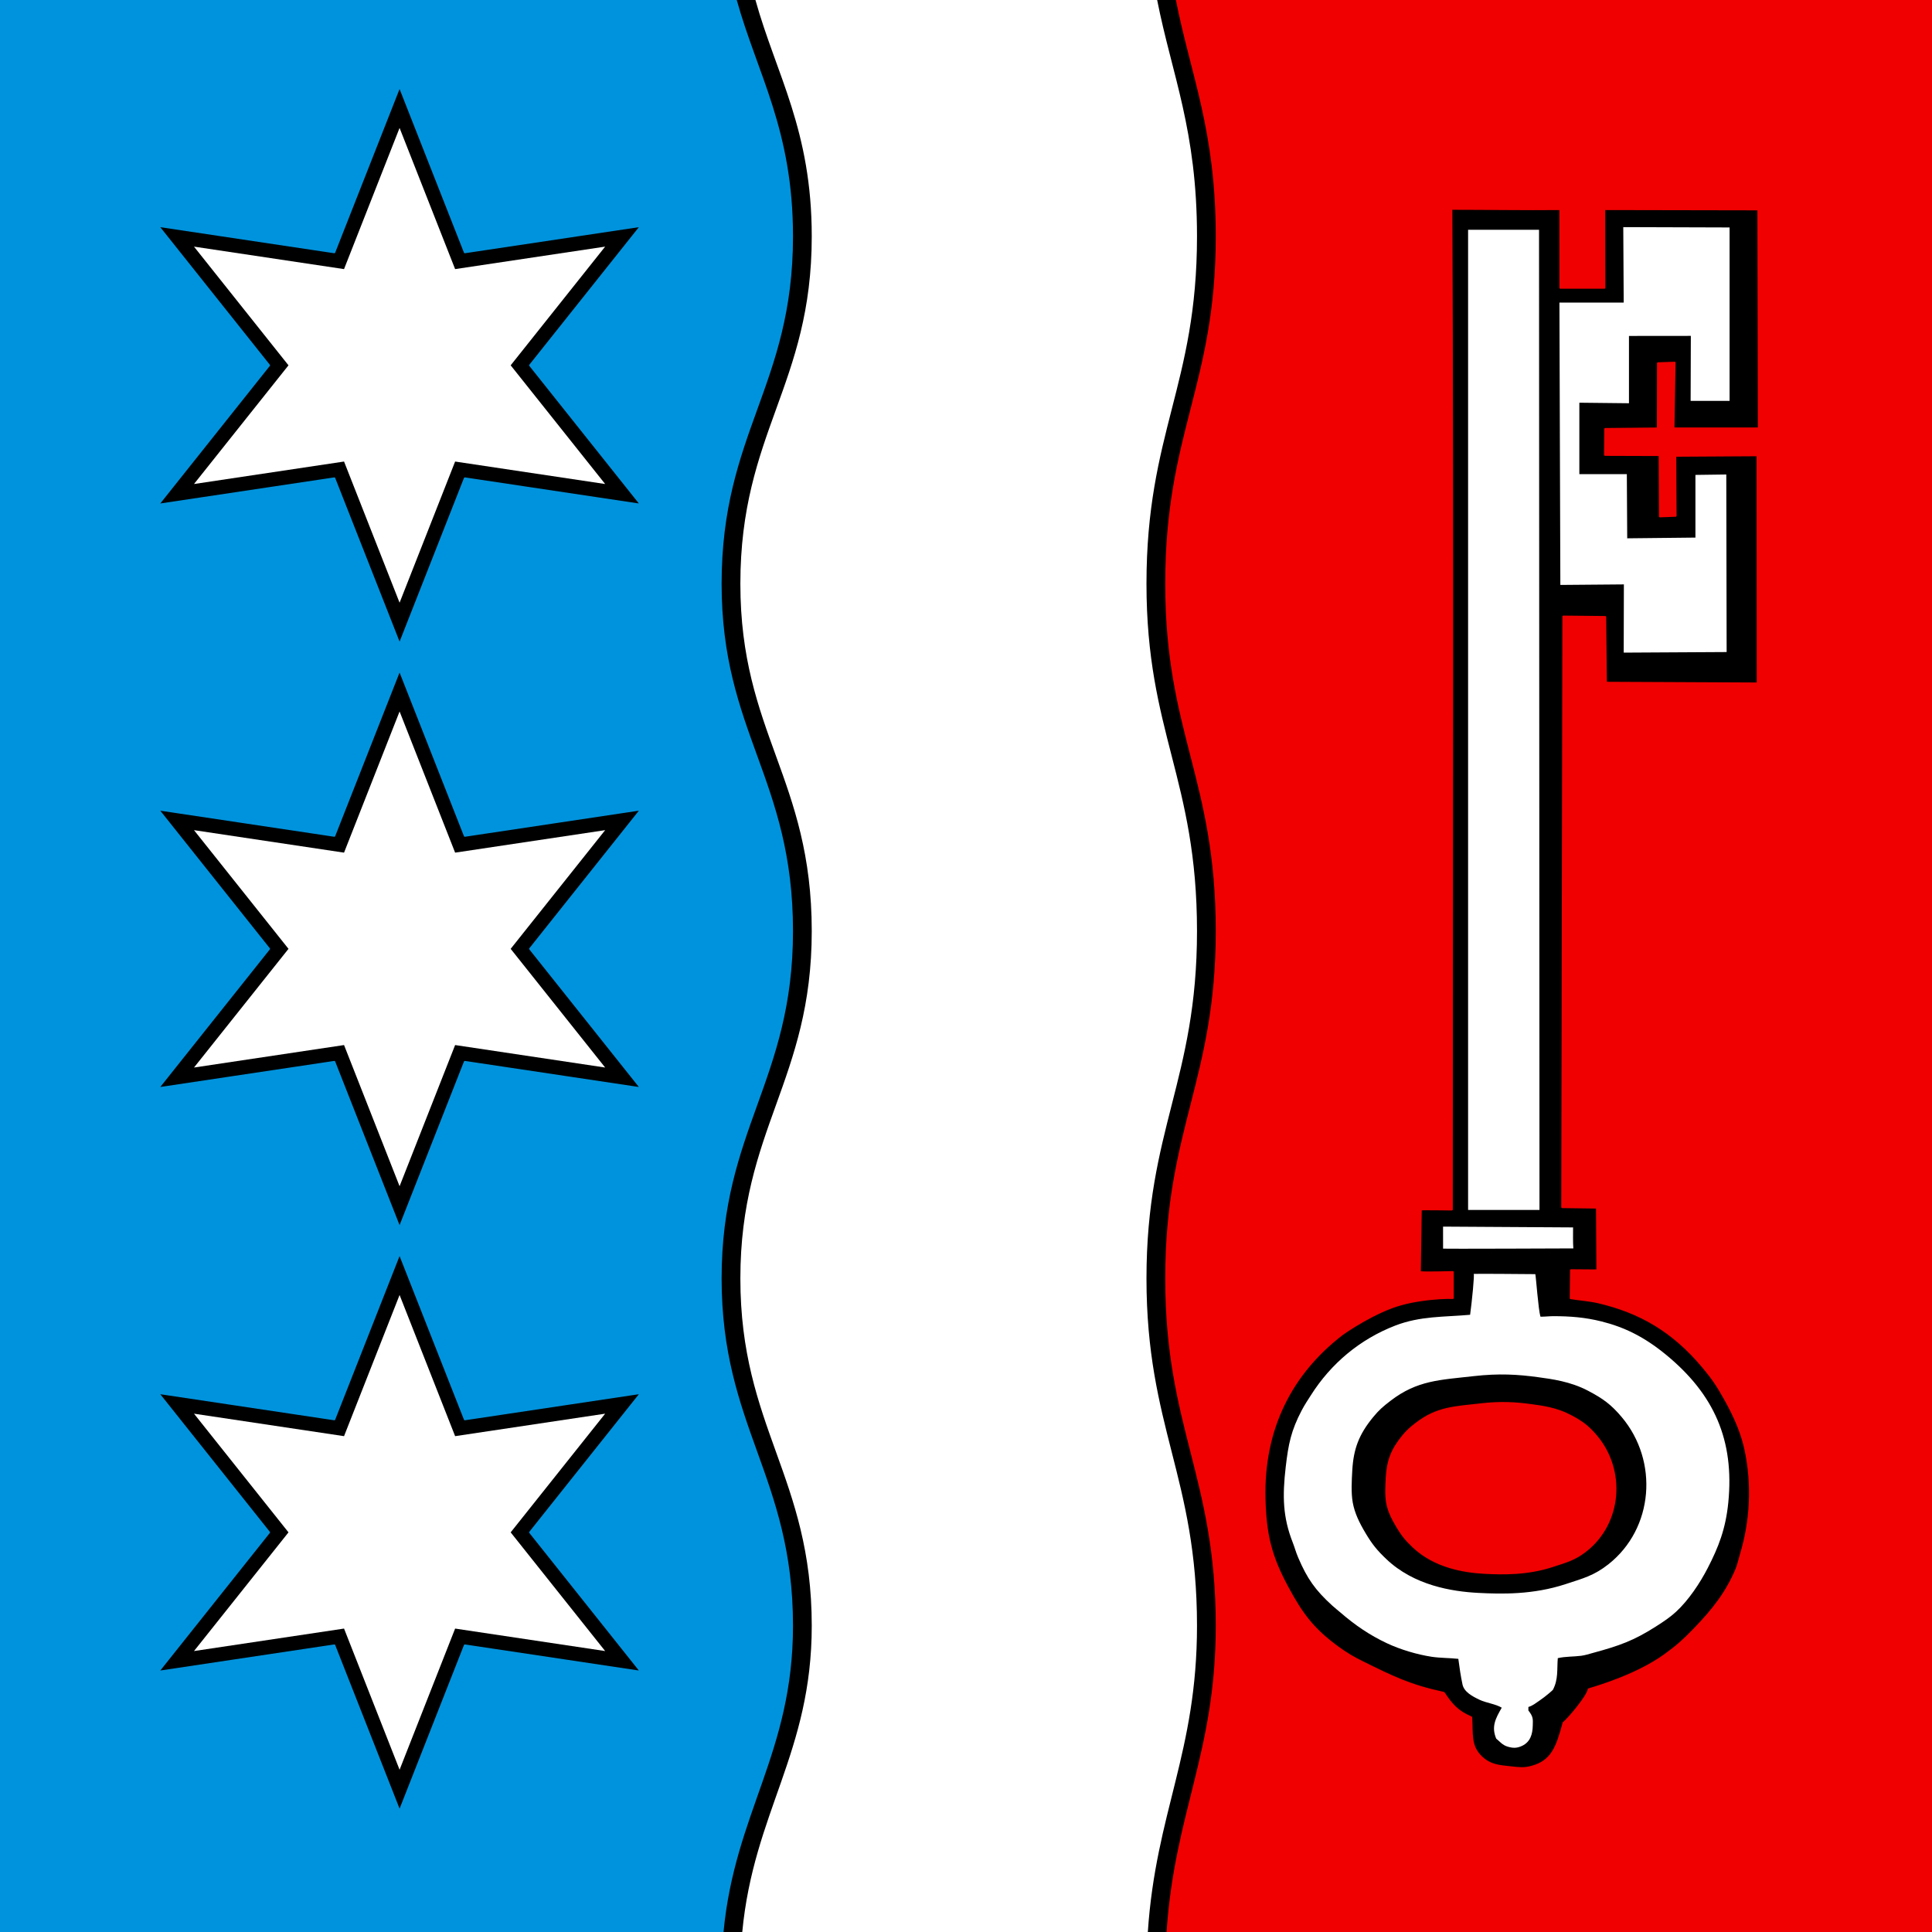
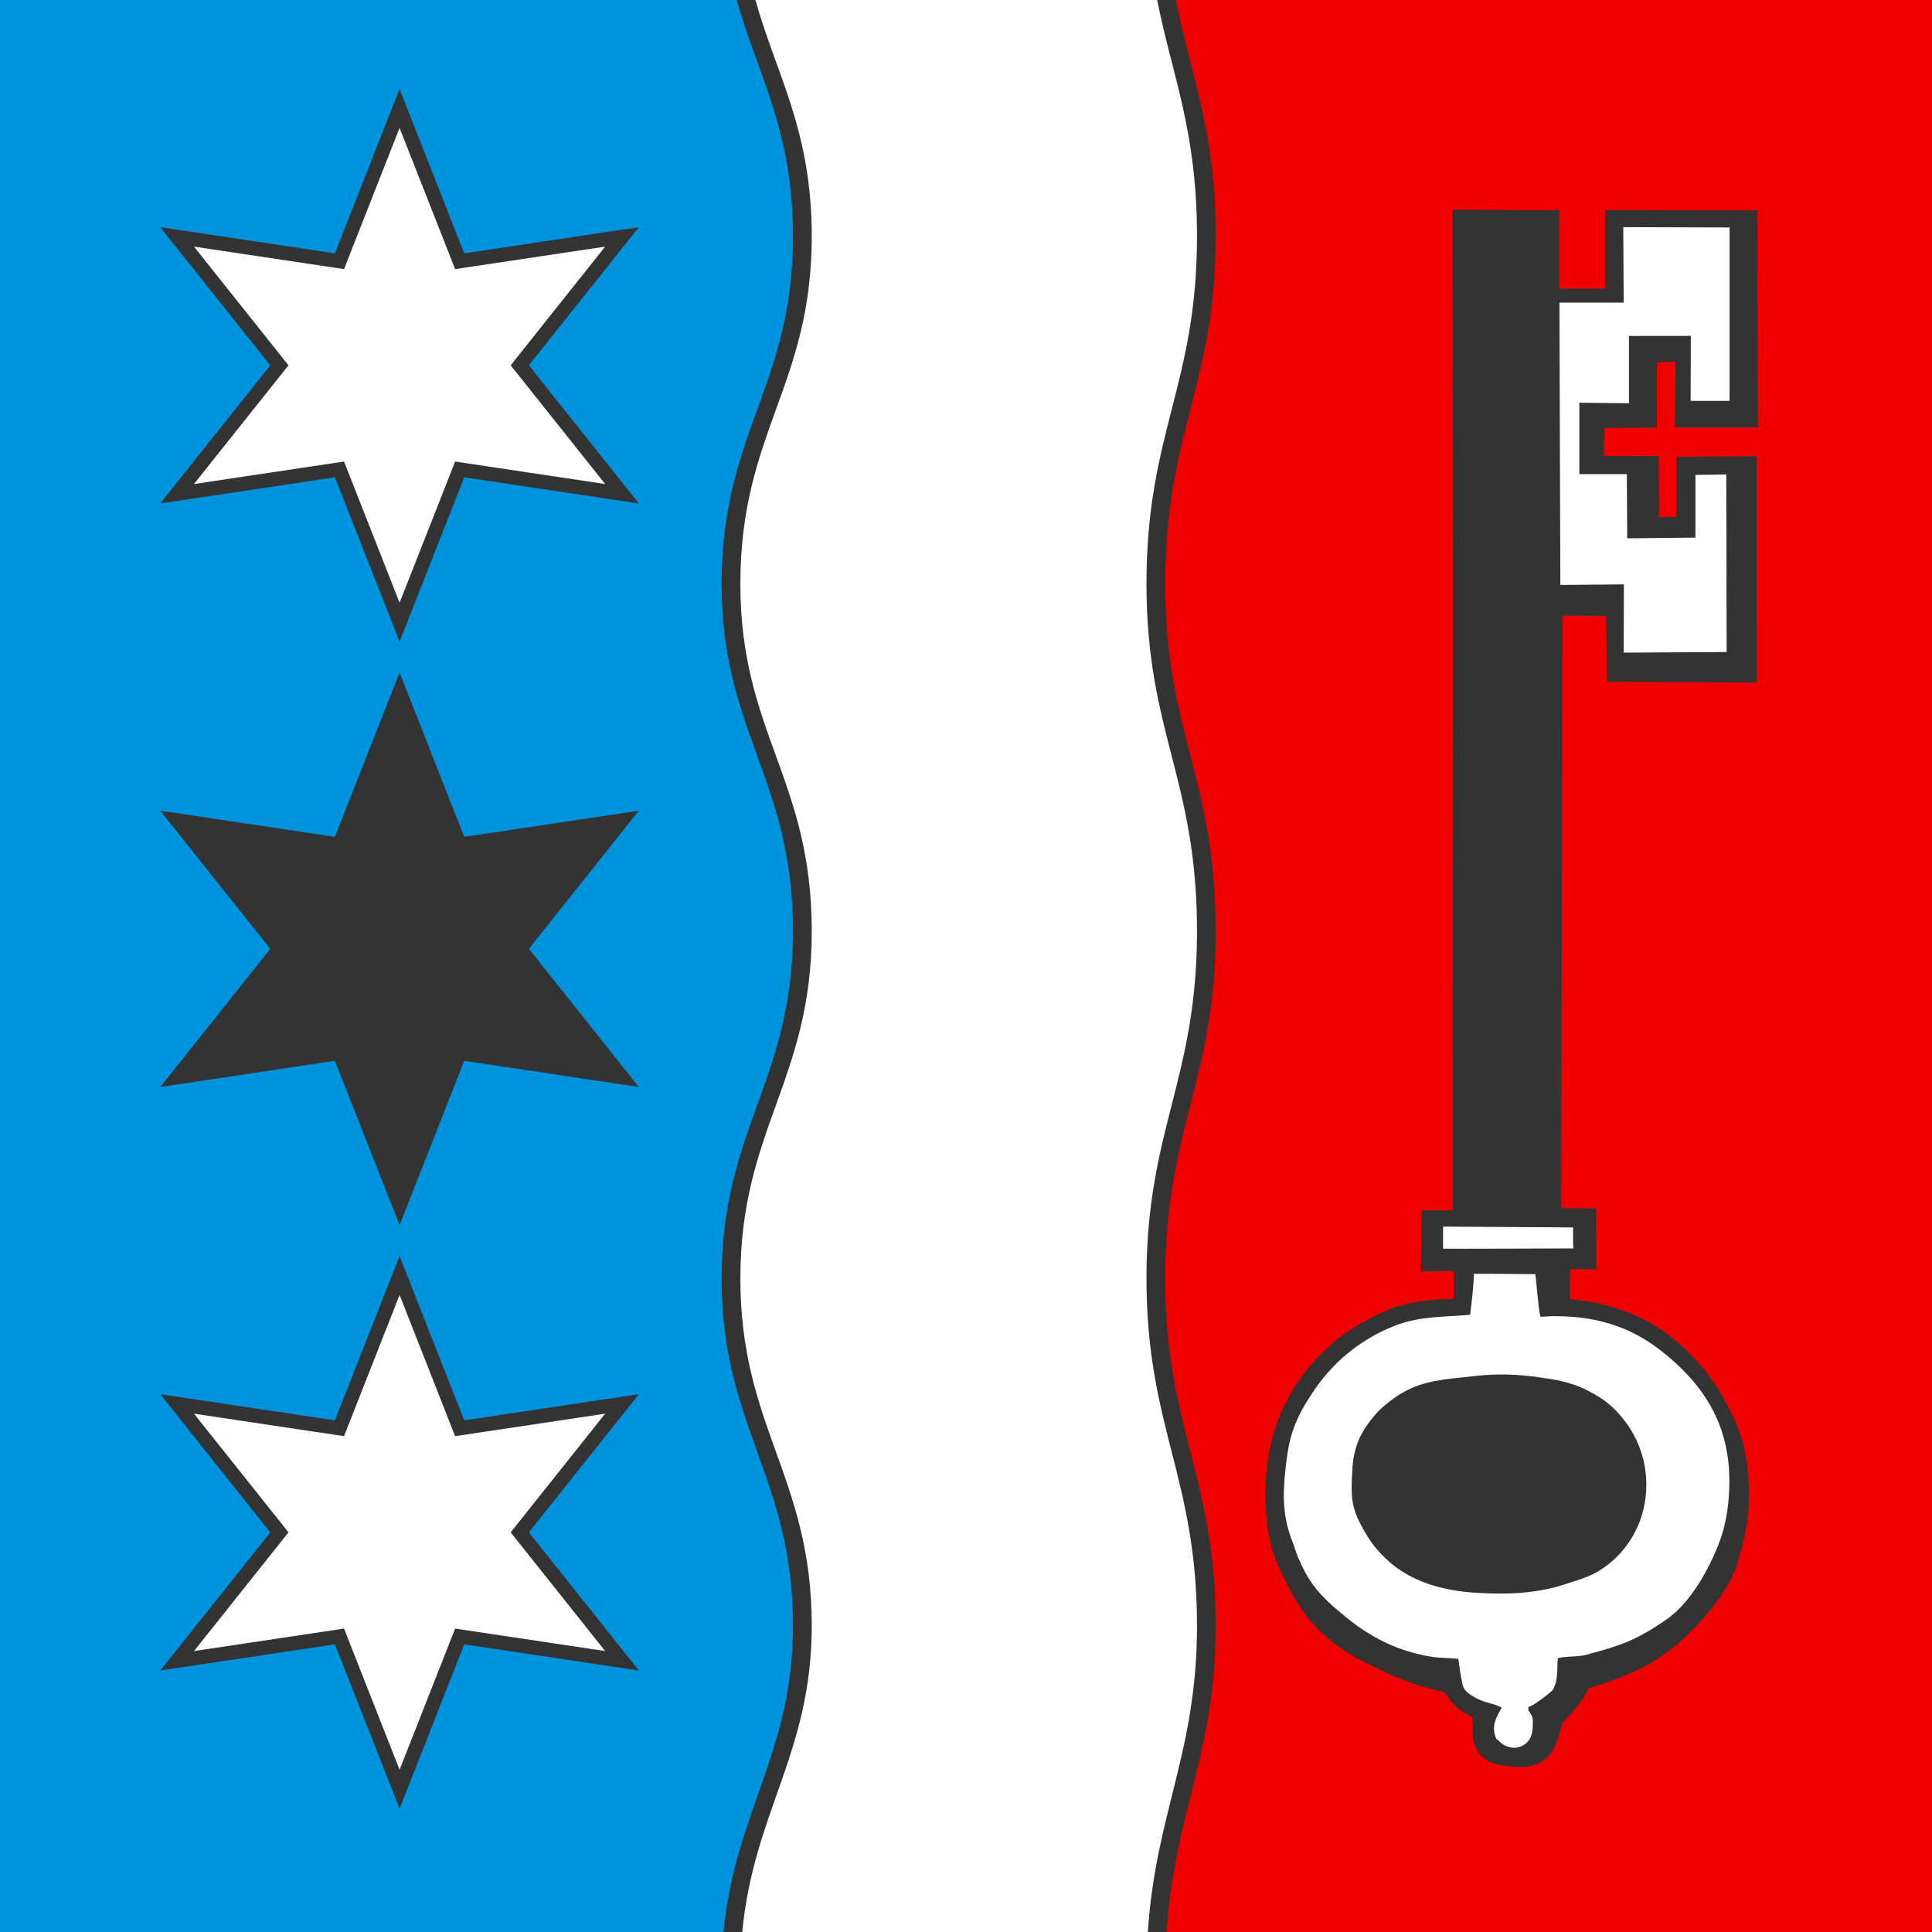
<svg xmlns="http://www.w3.org/2000/svg" xmlns:ns1="http://vectornator.io" height="100%" stroke-miterlimit="10" style="fill-rule:nonzero;clip-rule:evenodd;stroke-linecap:round;stroke-linejoin:round;" version="1.1" viewBox="0 0 283.465 283.465" width="100%" xml:space="preserve">
  <rect x="0" y="0" width="283.465" height="283.465" fill="#333333" stroke="none" />
  <defs />
  <clipPath id="ArtboardFrame">
    <rect height="283.465" width="283.465" x="0" y="0" />
  </clipPath>
  <g clip-path="url(#ArtboardFrame)" id="CMYK_Fahne" ns1:layerName="CMYK_Fahne">
-     <path d="M0 0L283.465 0L283.465 283.465L0 283.465L0 0Z" fill="#000000" fill-rule="evenodd" opacity="1" stroke="none" ns1:layerName="path" />
    <path d="M94.067 74.062L77.778 53.6L94.067 33.139L68.202 37.015L58.626 12.677L49.049 37.015L23.185 33.139L39.475 53.6L23.186 74.062L49.051 70.185L58.627 94.523L68.203 70.185L94.067 74.062ZM94.067 159.676L77.778 139.214L94.067 118.753L68.202 122.63L58.626 98.291L49.049 122.629L23.185 118.753L39.474 139.214L23.185 159.676L49.05 155.8L58.626 180.137L68.202 155.8L94.067 159.676ZM94.067 245.292L77.778 224.83L94.067 204.369L68.202 208.244L58.626 183.908L49.049 208.244L23.185 204.369L39.475 224.83L23.186 245.292L49.051 241.415L58.627 265.754L68.203 241.415L94.067 245.292ZM107.947 0C111.022 11.017 116.208 19.077 116.208 34.688C116.208 56.529 105.734 63.484 105.734 85.649C105.734 107.489 116.208 114.278 116.208 136.61C116.208 158.452 105.734 165.731 105.734 187.571C105.734 209.412 116.208 216.692 116.208 238.532C116.208 257.163 107.678 265.884 106.014 283.461L0 283.461L0 0L107.947 0Z" fill="#0093dd" fill-rule="evenodd" opacity="1" stroke="#0093dd" stroke-linecap="butt" stroke-linejoin="miter" stroke-width="0.283" ns1:layerName="path" />
    <g opacity="1" ns1:layerName="g">
      <path d="M229.412 252.759C229.987 252.389 232.98 248.865 233.086 247.86C235.059 247.274 240.394 245.62 244.277 242.818C246.062 241.531 246.996 240.686 248.531 239.107C251.456 236.1 253.337 233.61 254.738 230.321C255.039 229.616 255.207 228.778 255.431 228.041C256.91 223.17 257.171 217.841 256.124 212.837C255.606 210.365 254.631 208.013 253.066 205.222C252.008 203.334 251.327 202.299 249.941 200.637C245.409 195.198 240.524 192.487 234.507 191.077C233.205 190.772 231.783 190.692 230.456 190.466L230.502 186.366L234.364 186.394L234.31 177.182L229.208 177.114L229.375 90.462L235.521 90.523L235.623 100.172L257.892 100.277L257.867 66.799L245.805 66.871L245.849 75.677L243.549 75.765L243.506 66.769L235.492 66.743L235.521 62.938L243.243 62.865L243.258 53.297L245.701 53.214L245.538 62.862L258.057 62.862L257.984 30.722L235.382 30.68L235.401 42.219L228.937 42.219L228.93 30.68C223.61 30.734 218.275 30.64 212.953 30.64C213.168 79.579 213.014 128.525 213.014 177.462C213.014 177.462 208.605 177.395 208.462 177.456L208.325 186.639C208.597 186.764 213.156 186.639 213.156 186.639L213.156 190.449C212.348 190.395 210.295 190.498 208.495 190.773C207.332 190.949 206.678 191.073 205.543 191.384C201.844 192.394 197.458 195.344 196.791 195.863C189.521 201.502 185.272 209.554 185.536 219.905C185.671 225.168 186.432 228.337 188.937 232.966C191.027 236.828 192.629 238.992 196.16 241.601C197.498 242.59 198.575 243.214 199.804 243.819C204.433 246.102 206.838 247.3 211.832 248.38C213.034 250.185 213.843 251.103 215.863 251.982C216.018 254.361 215.64 256.17 217.329 257.784C218.663 259.058 219.972 259.114 221.807 259.31C222.936 259.432 223.622 259.519 224.72 259.225C227.728 258.417 228.45 256.351 229.412 252.759ZM171.301 283.463C172.479 265.885 178.517 257.165 178.517 238.534C178.517 216.694 171.103 209.414 171.103 187.573C171.103 165.733 178.517 158.454 178.517 136.612C178.517 114.279 171.103 107.491 171.103 85.651C171.103 63.485 178.517 56.531 178.517 34.691C178.517 19.079 174.846 11.019 172.671 0.002L283.465 0.002L283.465 283.465L171.301 283.465L171.301 283.463Z" fill="#f00000" fill-rule="evenodd" opacity="1" stroke="#f00000" stroke-linecap="butt" stroke-linejoin="miter" stroke-width="0.283" ns1:layerName="path" />
-       <path d="M217.841 230.775C214.837 230.62 210.507 229.923 207.347 226.918C206.29 225.913 205.753 225.255 205.004 224.005C204.235 222.723 203.733 221.656 203.515 220.474C203.312 219.368 203.394 217.948 203.457 216.816C203.595 214.335 204.219 212.685 205.842 210.709C206.517 209.889 206.985 209.493 207.827 208.846C210.886 206.496 213.478 206.474 217.311 206.036C220.175 205.711 222.336 205.835 224.701 206.16C226.238 206.371 228.352 206.64 230.384 207.712C232.06 208.594 232.985 209.258 234.205 210.705C238.442 215.731 237.863 223.412 232.71 227.495C231.056 228.806 229.807 229.116 227.802 229.776C224.094 230.994 220.506 230.912 217.841 230.775Z" fill="#f00000" fill-rule="evenodd" opacity="1" stroke="#f00000" stroke-linecap="butt" stroke-linejoin="miter" stroke-width="0.283" ns1:layerName="path" />
    </g>
    <g opacity="1" ns1:layerName="g">
      <g opacity="1" ns1:layerName="g">
        <path d="M216.895 233.711C220.319 233.889 224.933 233.993 229.702 232.425C232.279 231.577 233.885 231.179 236.012 229.493C242.636 224.245 243.382 214.371 237.934 207.91C236.365 206.049 235.174 205.197 233.022 204.063C230.408 202.685 227.691 202.339 225.715 202.068C222.675 201.649 219.897 201.49 216.216 201.909C211.288 202.471 207.956 202.5 204.024 205.522C202.941 206.352 202.339 206.862 201.473 207.917C199.386 210.456 198.583 212.577 198.406 215.767C198.325 217.223 198.219 219.047 198.48 220.469C198.76 221.989 199.406 223.359 200.393 225.007C201.357 226.614 202.047 227.46 203.406 228.753C207.466 232.616 213.033 233.512 216.895 233.711ZM221.154 256.253C220.409 256.021 220.025 255.49 219.525 255.093C218.784 253.327 219.432 252.131 220.338 250.554C219.43 250.001 218.08 249.867 217.082 249.393C216.032 248.894 214.815 248.251 214.58 247.147C214.306 245.864 214.142 244.697 213.968 243.388C212.678 243.246 211.343 243.276 210.06 243.083C207.958 242.767 205.446 242.02 203.506 241.107C200.943 239.904 198.775 238.417 196.646 236.568C196.293 236.262 195.911 235.978 195.466 235.57C192.984 233.307 191.799 231.637 190.479 228.548C190.12 227.71 189.953 227.028 189.685 226.35C188.216 222.633 188.14 219.535 188.646 215.195C189.035 211.868 189.43 209.897 190.987 206.931C191.457 206.037 191.884 205.426 192.33 204.719C195.269 200.067 199.537 196.491 204.706 194.493C208.395 193.068 211.857 193.25 215.696 192.906C215.955 191.045 216.376 186.866 216.214 186.907C216.376 186.866 225.264 186.944 225.264 186.944C225.369 187.391 225.699 192.087 226.009 193.165C226.029 193.235 227.38 193.109 227.861 193.109C230.349 193.109 232.547 193.276 234.972 193.882C238.292 194.712 241.213 196.118 244.416 198.747C251.523 204.579 254.486 211.318 253.576 220.467C253.187 224.367 252.123 227.024 250.564 230.054C249.429 232.26 247.761 234.777 245.904 236.487C245.038 237.282 244.154 237.876 242.952 238.644C239.693 240.727 237.544 241.478 233.812 242.492C233.103 242.684 232.577 242.863 231.98 242.939C230.818 243.087 229.713 243.022 228.561 243.285C228.424 244.978 228.657 246.378 227.845 247.928C227.807 248.002 226.727 248.937 225.931 249.474C225.302 249.899 224.906 250.25 224.245 250.45L224.245 250.959C224.992 251.907 224.91 252.267 224.89 253.162C224.862 254.476 224.516 255.584 223.33 256.15C222.564 256.518 221.965 256.505 221.154 256.253Z" fill="#ffffff" fill-rule="evenodd" opacity="1" stroke="none" ns1:layerName="path" />
        <path d="M230.841 183.168C230.774 182.355 230.803 180.903 230.803 180.087L211.726 179.97L211.73 183.198C211.835 183.248 230.841 183.168 230.841 183.168Z" fill="#ffffff" fill-rule="evenodd" opacity="1" stroke="none" ns1:layerName="path" />
-         <path d="M215.398 177.522L225.875 177.522L225.808 33.713L215.4 33.713L215.4 177.522L215.398 177.522Z" fill="#ffffff" fill-rule="evenodd" opacity="1" stroke="none" ns1:layerName="path" />
        <path d="M253.334 95.669L253.282 69.618L248.755 69.679L248.755 78.876L238.747 78.982L238.691 69.565L231.724 69.566L231.724 59.086L239.004 59.165L239.004 49.29L248.081 49.281L248.051 58.815L253.766 58.815L253.766 33.373L238.168 33.324L238.231 44.398L228.801 44.394L228.936 85.822L238.257 85.744L238.232 95.754L253.334 95.669Z" fill="#ffffff" fill-rule="evenodd" opacity="1" stroke="none" ns1:layerName="path" />
      </g>
      <g opacity="1" ns1:layerName="g">
        <path d="M88.789 71.015L66.777 67.717L58.627 88.43L50.478 67.717L28.463 71.015L42.327 53.601L28.463 36.185L50.476 39.483L58.626 18.77L66.776 39.483L88.788 36.185L74.926 53.6L88.789 71.015Z" fill="#ffffff" fill-rule="nonzero" opacity="1" stroke="none" ns1:layerName="path" />
-         <path d="M88.789 156.629L66.777 153.331L58.627 174.044L50.478 153.331L28.464 156.629L42.328 139.215L28.464 121.802L50.477 125.1L58.627 104.387L66.777 125.1L88.789 121.801L74.926 139.215L88.789 156.629Z" fill="#ffffff" fill-rule="nonzero" opacity="1" stroke="none" ns1:layerName="path" />
        <path d="M88.789 242.244L66.777 238.946L58.627 259.659L50.478 238.946L28.464 242.244L42.328 224.83L28.464 207.416L50.477 210.715L58.627 190.001L66.777 210.715L88.789 207.416L74.926 224.83L88.789 242.244Z" fill="#ffffff" fill-rule="nonzero" opacity="1" stroke="none" ns1:layerName="path" />
      </g>
      <path d="M119.101 238.534C119.101 216.694 108.627 209.414 108.627 187.573C108.627 165.733 119.101 158.454 119.101 136.612C119.101 114.279 108.627 107.491 108.627 85.651C108.627 63.485 119.101 56.531 119.101 34.691C119.101 19.079 113.915 11.019 110.84 0.002L169.779 0.002C171.955 11.019 175.625 19.079 175.625 34.691C175.625 56.531 168.212 63.486 168.212 85.651C168.212 107.491 175.625 114.28 175.625 136.612C175.625 158.454 168.212 165.733 168.212 187.573C168.212 209.414 175.625 216.694 175.625 238.534C175.625 257.165 169.587 265.886 168.41 283.463L108.906 283.463C110.57 265.885 119.101 257.164 119.101 238.534Z" fill="#ffffff" fill-rule="evenodd" opacity="1" stroke="none" ns1:layerName="path" />
    </g>
  </g>
</svg>